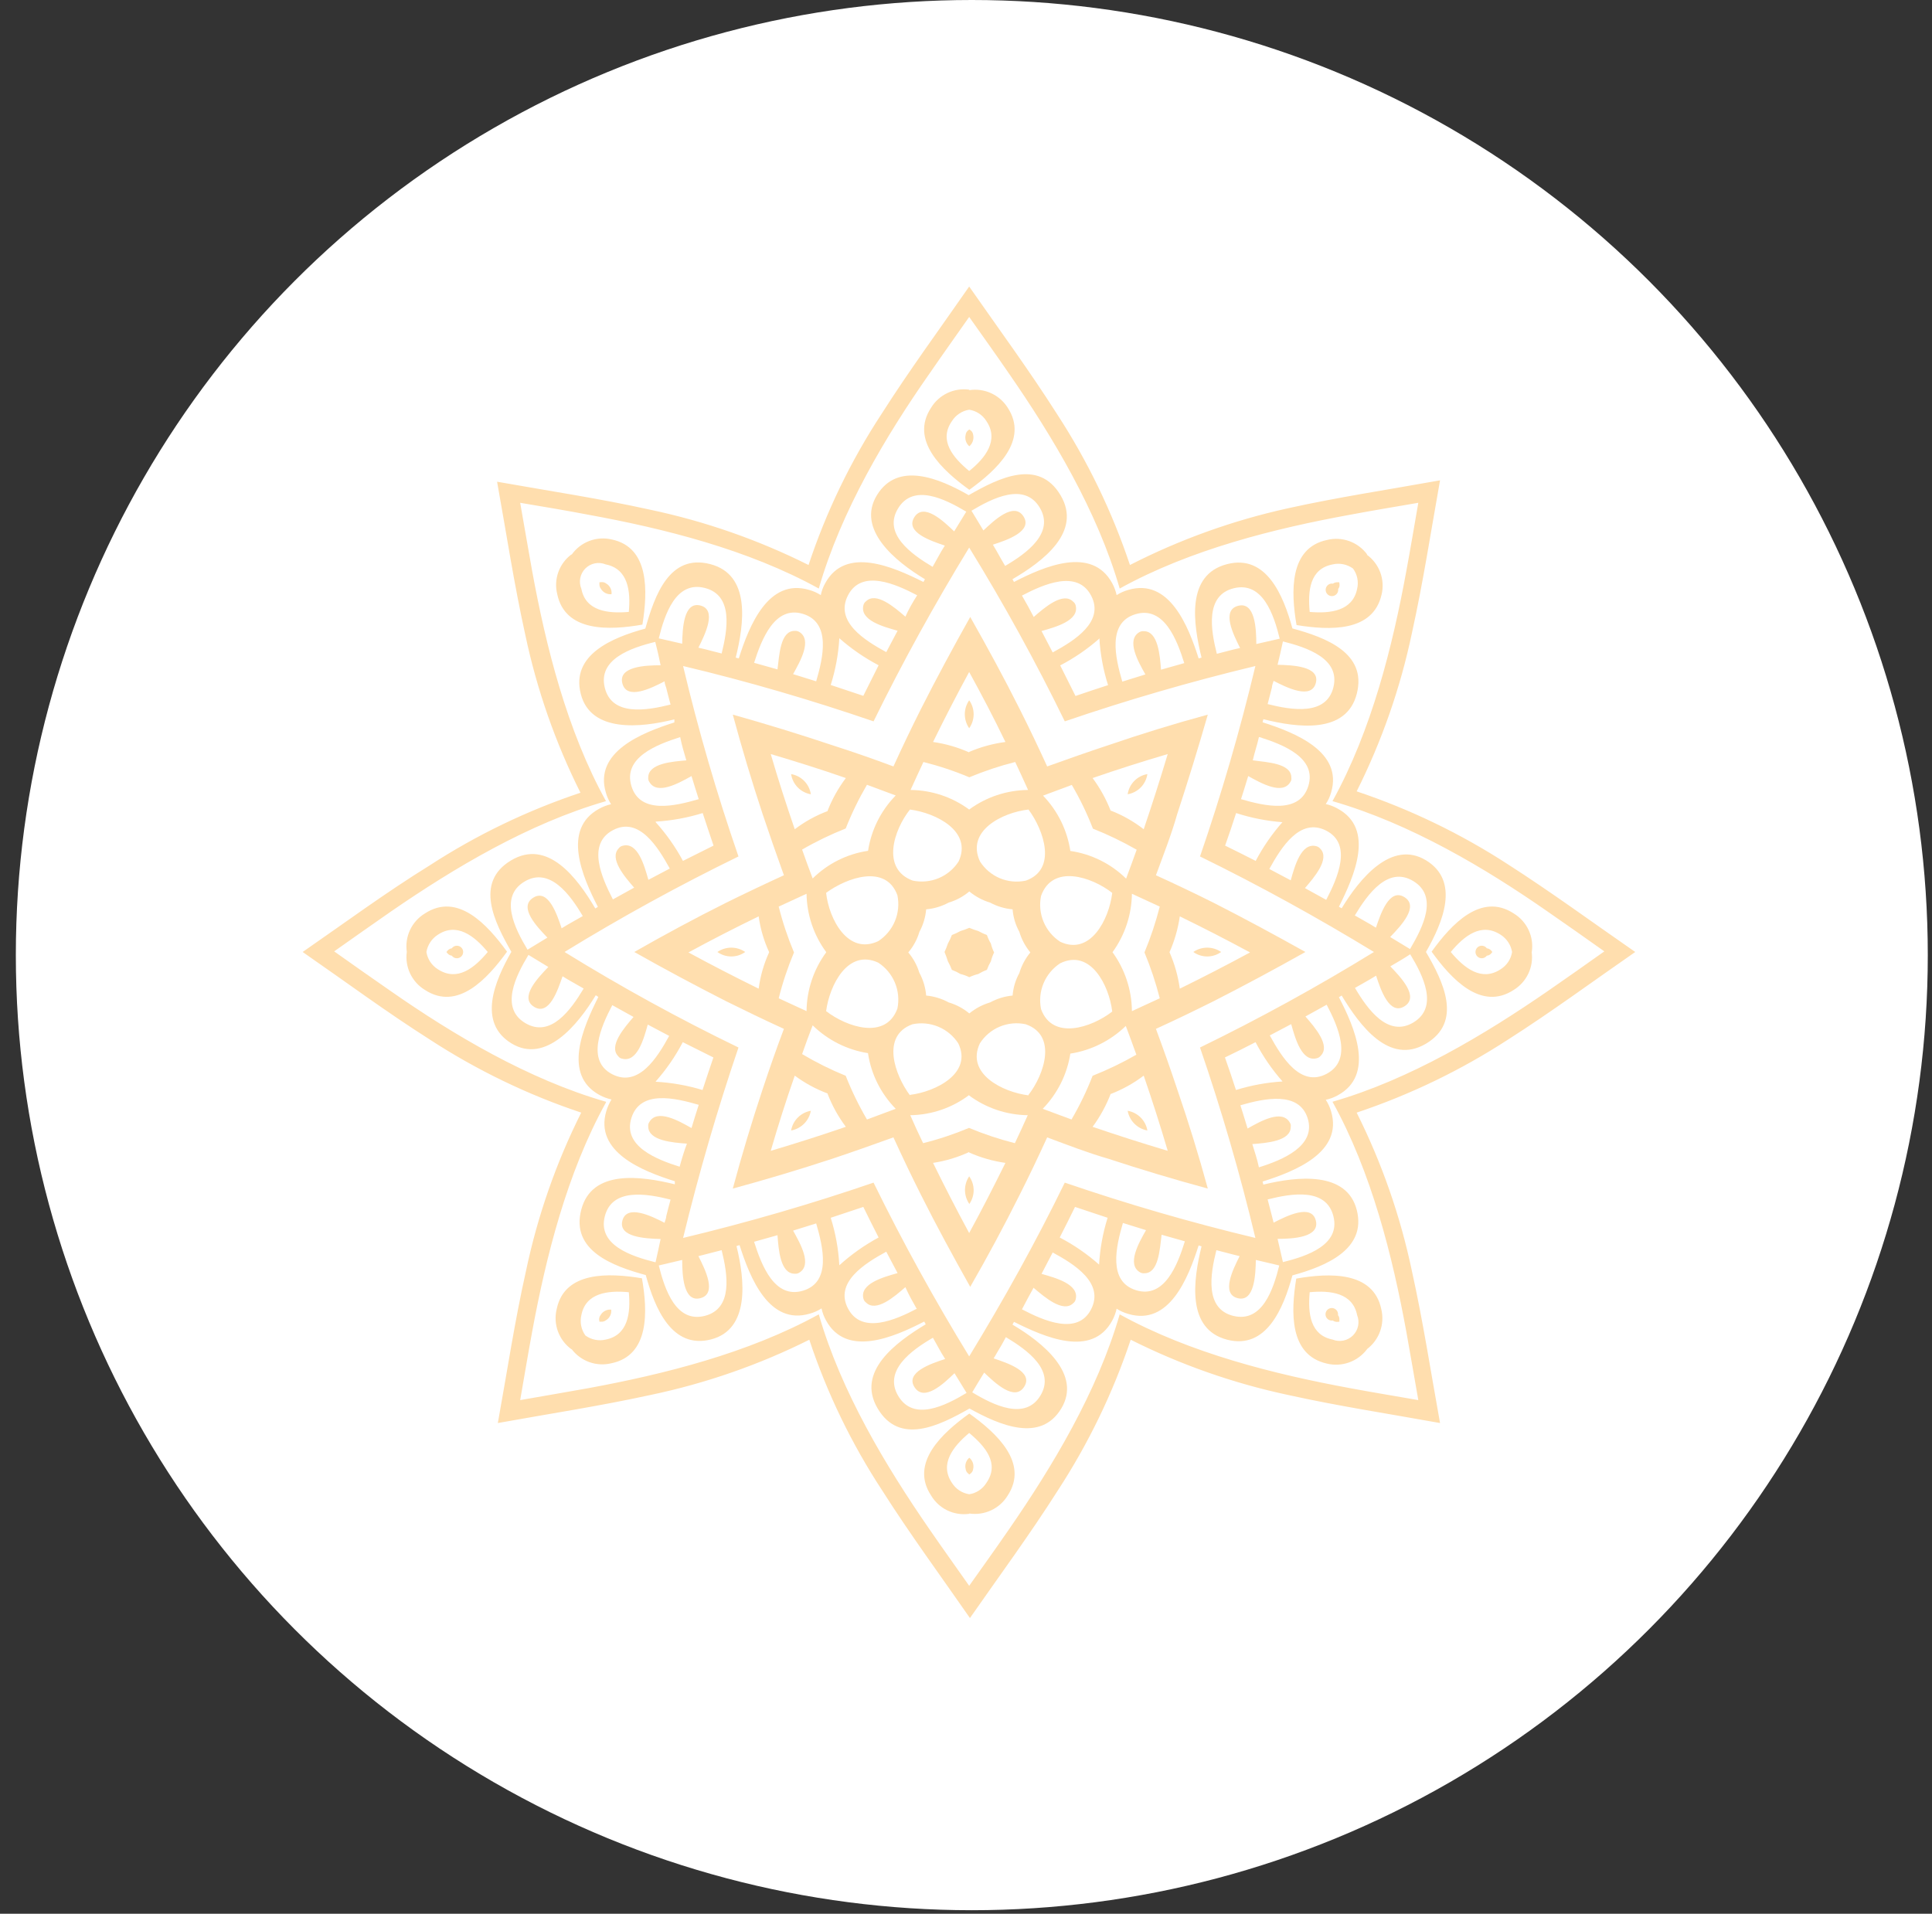
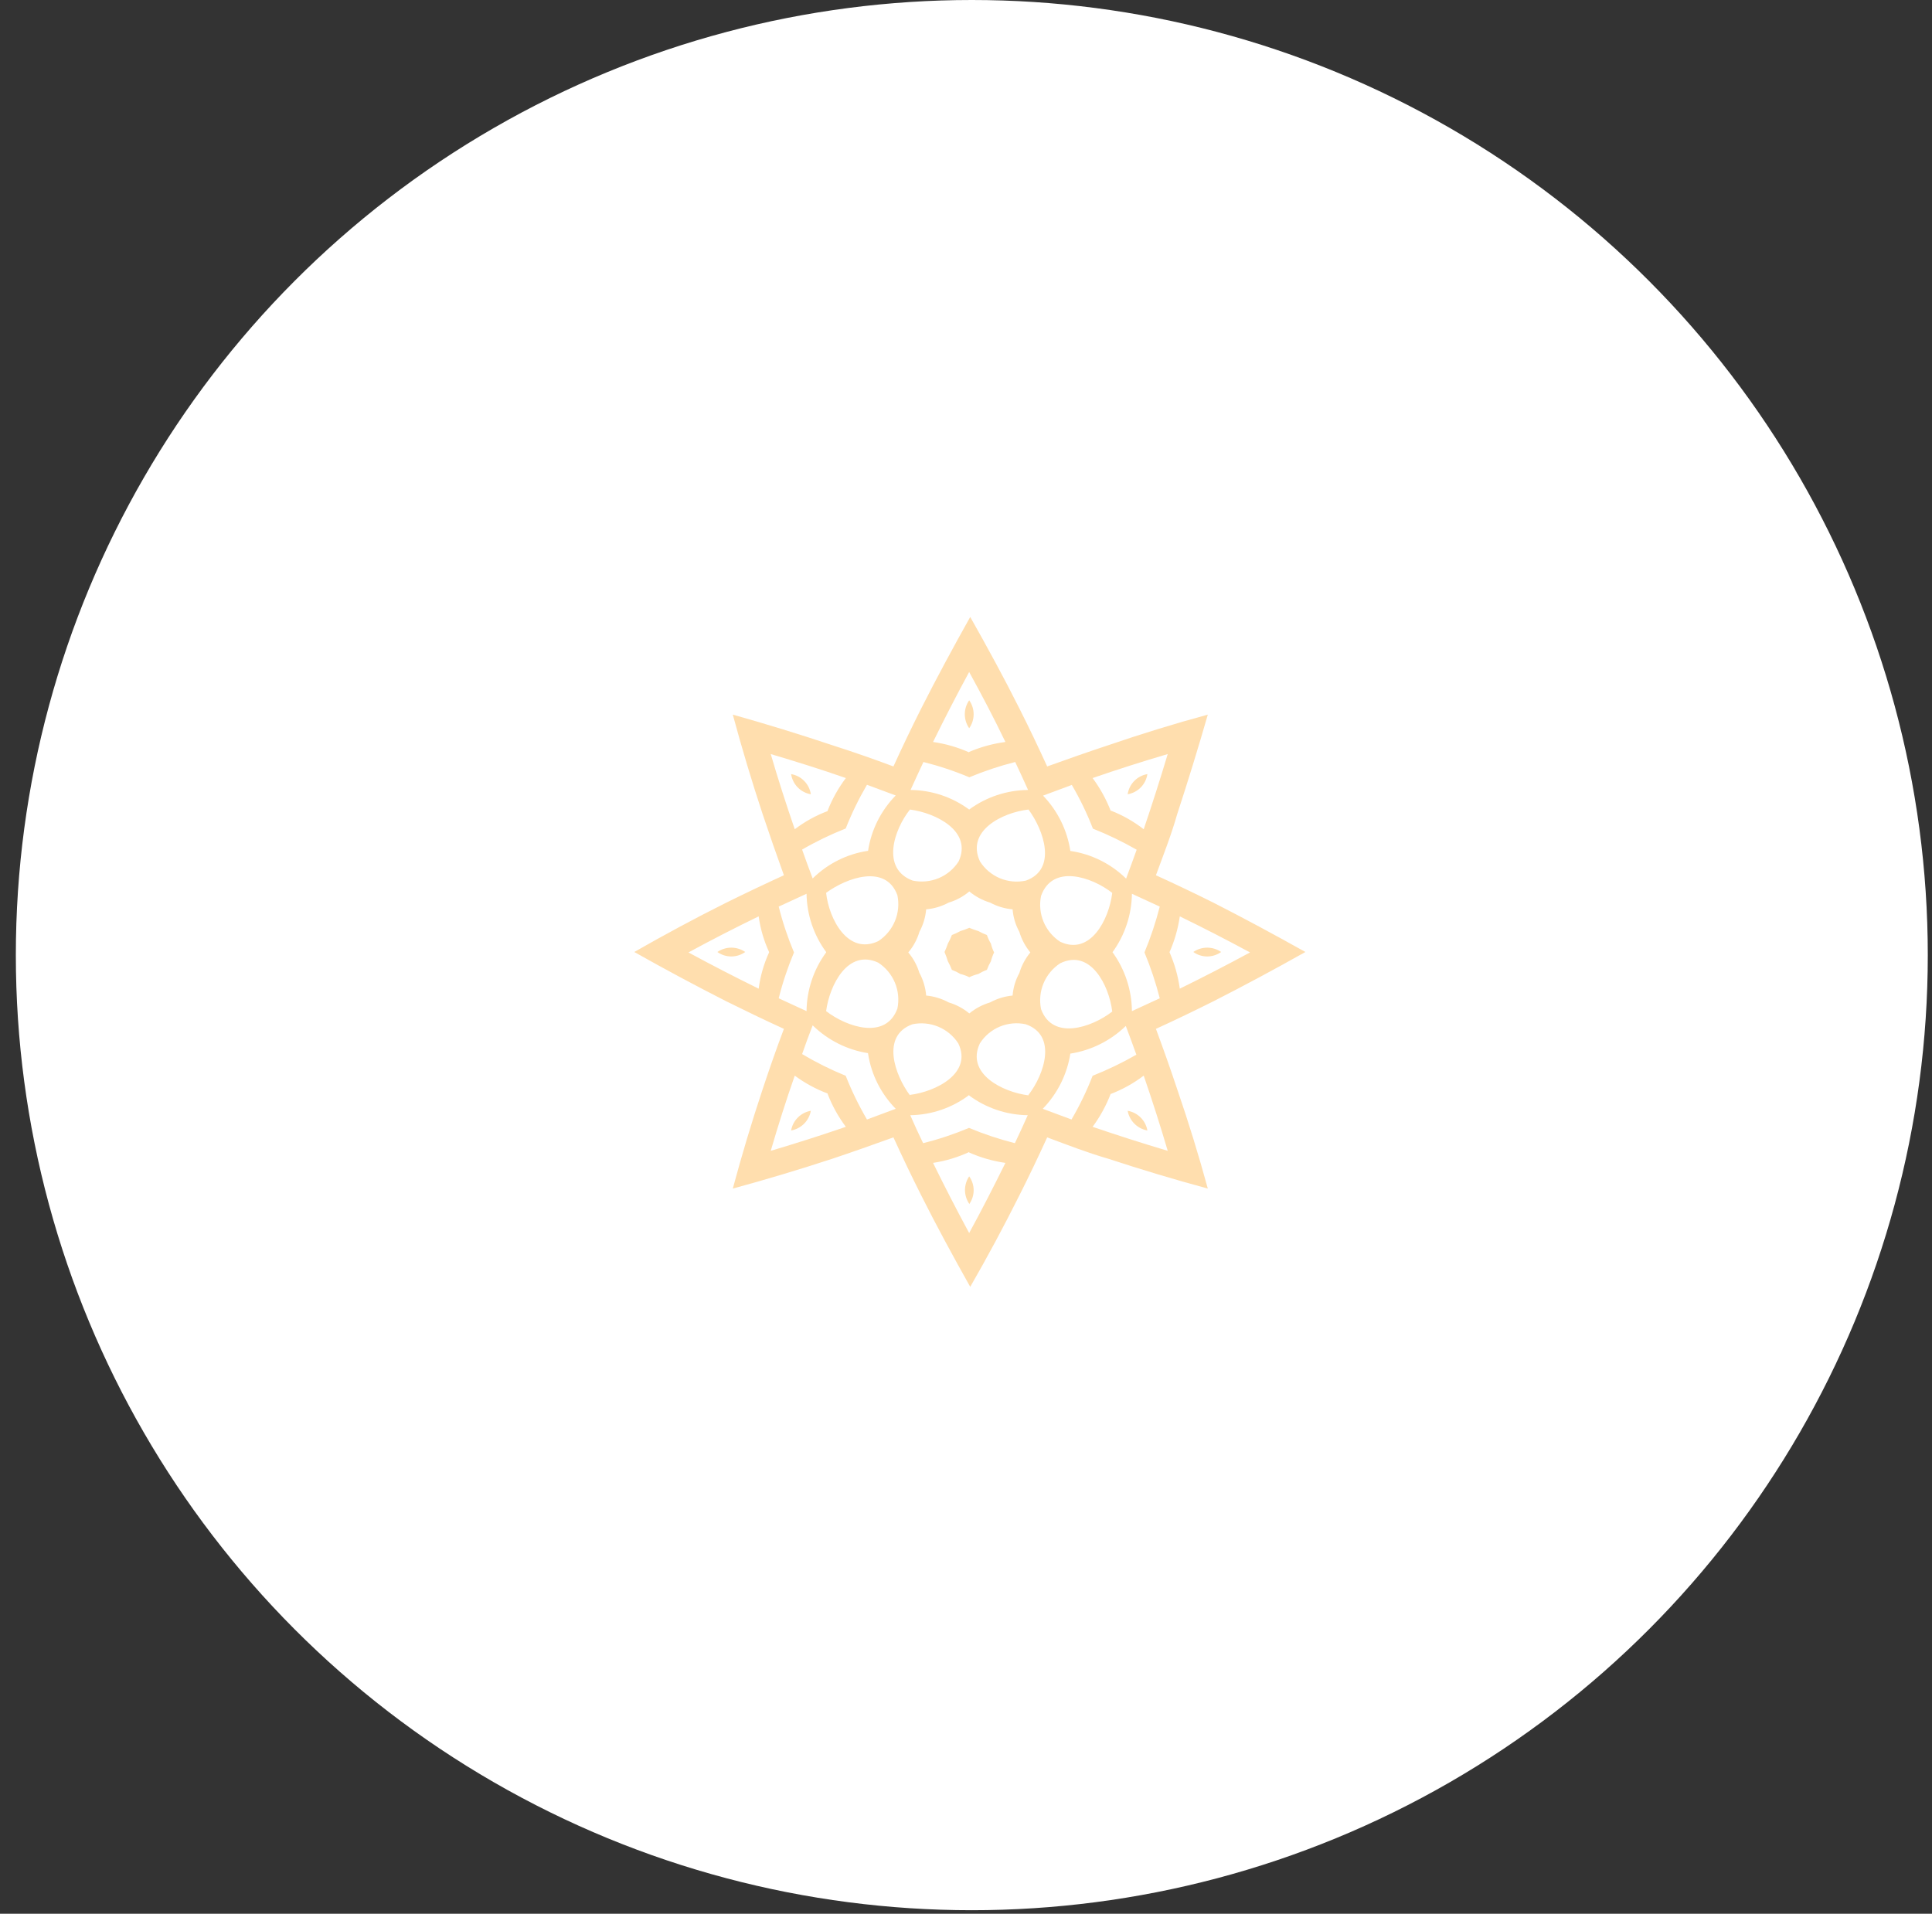
<svg xmlns="http://www.w3.org/2000/svg" viewBox="0 0 107 106" fill="none">
  <rect x="0" y="0" width="107" height="106" fill="#333333" stroke="none" />
  <ellipse cx="53.822" cy="52.903" rx="52.945" ry="52.903" fill="white" />
  <path d="M35.129 52.73C36.823 53.687 38.518 54.592 40.212 55.456C41.271 55.981 42.339 56.497 43.415 56.988C43 58.089 42.61 59.206 42.237 60.332C41.633 62.149 41.082 63.983 40.585 65.835C42.432 65.332 44.268 64.782 46.092 64.184C47.21 63.811 48.329 63.413 49.481 62.999C49.972 64.074 50.481 65.141 51.014 66.199C51.862 67.892 52.785 69.585 53.734 71.278C54.689 69.619 55.598 67.926 56.462 66.199C56.996 65.141 57.504 64.074 57.996 62.999C59.106 63.413 60.215 63.845 61.385 64.184C63.203 64.782 65.039 65.332 66.892 65.835C66.389 63.989 65.824 62.155 65.197 60.332C64.824 59.206 64.426 58.089 64.019 56.988C65.096 56.497 66.163 55.981 67.214 55.456C68.908 54.592 70.603 53.684 72.297 52.73C70.603 51.782 68.908 50.867 67.214 50.004C66.163 49.479 65.096 48.971 64.019 48.48C64.426 47.371 64.867 46.254 65.197 45.094C65.796 43.265 66.361 41.428 66.892 39.583C65.045 40.085 63.209 40.65 61.385 41.276C60.258 41.648 59.148 42.038 57.996 42.453C57.504 41.377 56.996 40.311 56.462 39.253C55.615 37.56 54.691 35.867 53.734 34.173C52.785 35.867 51.87 37.56 51.014 39.253C50.481 40.311 49.972 41.377 49.481 42.453C48.371 42.038 47.253 41.648 46.092 41.276C44.268 40.666 42.432 40.102 40.585 39.583C41.082 41.428 41.633 43.265 42.237 45.094C42.61 46.211 43 47.329 43.415 48.48C42.342 48.971 41.274 49.479 40.212 50.004C38.484 50.867 36.789 51.782 35.129 52.73ZM45.753 56.006C45.94 54.575 46.956 52.535 48.642 53.322C49.053 53.591 49.374 53.977 49.563 54.429C49.752 54.882 49.8 55.382 49.701 55.862C49.066 57.614 46.905 56.895 45.753 56.006ZM45.753 49.454C46.905 48.607 49.066 47.845 49.701 49.589C49.8 50.07 49.752 50.569 49.563 51.022C49.374 51.475 49.053 51.86 48.642 52.129C46.956 52.925 45.906 50.893 45.753 49.454ZM50.396 44.84C51.836 45.026 53.87 46.042 53.09 47.718C52.823 48.131 52.438 48.453 51.984 48.642C51.53 48.83 51.03 48.877 50.548 48.776C48.786 48.125 49.506 45.957 50.396 44.84ZM56.962 44.84C57.809 45.983 58.563 48.15 56.818 48.776C56.337 48.881 55.835 48.836 55.381 48.647C54.926 48.457 54.541 48.133 54.276 47.718C53.48 46.017 55.522 45.001 56.962 44.84ZM61.596 49.479C61.419 50.918 60.393 52.95 58.716 52.163C58.305 51.894 57.984 51.509 57.795 51.056C57.606 50.603 57.558 50.104 57.657 49.623C58.292 47.845 60.453 48.565 61.596 49.454V49.479ZM61.596 56.032C60.453 56.92 58.292 57.64 57.657 55.896C57.558 55.415 57.606 54.916 57.795 54.463C57.984 54.011 58.305 53.625 58.716 53.356C60.393 52.535 61.419 54.575 61.596 56.006V56.032ZM56.962 60.671C55.522 60.493 53.48 59.468 54.268 57.792C54.532 57.377 54.918 57.053 55.372 56.864C55.827 56.675 56.328 56.629 56.81 56.734C58.563 57.344 57.843 59.502 56.962 60.645V60.671ZM50.396 60.671C49.549 59.528 48.786 57.369 50.532 56.734C51.013 56.633 51.513 56.68 51.967 56.869C52.42 57.058 52.806 57.38 53.073 57.792C53.87 59.443 51.836 60.468 50.396 60.645V60.671ZM48.075 47.126C46.916 47.298 45.841 47.835 45.008 48.658C44.804 48.122 44.609 47.589 44.423 47.058C45.198 46.609 46.005 46.219 46.838 45.89C47.168 45.054 47.562 44.245 48.015 43.469L49.608 44.061C48.786 44.899 48.249 45.974 48.075 47.134V47.126ZM53.675 44.84C52.734 44.146 51.599 43.767 50.43 43.756C50.661 43.243 50.899 42.726 51.142 42.207C52.009 42.424 52.859 42.707 53.683 43.054C54.508 42.709 55.358 42.426 56.225 42.207C56.468 42.721 56.705 43.237 56.937 43.756C55.763 43.766 54.621 44.145 53.675 44.84ZM59.283 47.16C59.113 45.997 58.583 44.916 57.767 44.07L59.36 43.477C59.814 44.252 60.205 45.061 60.529 45.898C61.364 46.229 62.173 46.62 62.952 47.066C62.766 47.6 62.562 48.133 62.367 48.666C61.528 47.842 60.448 47.305 59.283 47.134V47.16ZM61.605 52.755C62.295 51.81 62.674 50.674 62.689 49.505L64.231 50.216C64.01 51.081 63.727 51.93 63.384 52.755C63.727 53.581 64.01 54.429 64.231 55.295L62.689 56.006C62.679 54.828 62.3 53.682 61.605 52.73V52.755ZM59.283 58.359C60.44 58.177 61.511 57.642 62.35 56.827C62.545 57.352 62.749 57.886 62.935 58.419C62.156 58.866 61.347 59.256 60.512 59.587C60.188 60.424 59.797 61.234 59.343 62.008L57.75 61.416C58.57 60.573 59.106 59.496 59.283 58.334V58.359ZM53.675 60.679C54.615 61.374 55.75 61.756 56.92 61.771C56.688 62.29 56.451 62.807 56.208 63.32C55.341 63.101 54.492 62.818 53.666 62.474C52.842 62.82 51.992 63.103 51.125 63.32C50.876 62.807 50.639 62.29 50.413 61.771C51.592 61.755 52.734 61.363 53.675 60.654V60.679ZM48.075 58.359C48.253 59.514 48.789 60.582 49.608 61.416L48.015 62.008C47.562 61.232 47.168 60.423 46.838 59.587C46.004 59.247 45.197 58.845 44.423 58.385C44.609 57.852 44.804 57.318 45.008 56.793C45.845 57.613 46.917 58.152 48.075 58.334V58.359ZM45.753 52.755C45.06 53.699 44.681 54.836 44.669 56.006L43.127 55.295C43.344 54.428 43.628 53.579 43.974 52.755C43.628 51.931 43.344 51.082 43.127 50.216L44.669 49.505C44.686 50.666 45.065 51.794 45.753 52.73V52.755ZM42.593 52.755C42.302 53.392 42.108 54.068 42.017 54.762C40.706 54.118 39.41 53.45 38.128 52.755C39.405 52.061 40.701 51.395 42.017 50.757C42.111 51.44 42.305 52.104 42.593 52.73V52.755ZM45.838 44.925C45.185 45.169 44.571 45.509 44.016 45.932C43.542 44.552 43.093 43.164 42.686 41.767C44.084 42.182 45.465 42.614 46.846 43.096C46.43 43.649 46.09 44.255 45.838 44.899V44.925ZM53.675 41.674C53.038 41.39 52.365 41.196 51.675 41.098C52.314 39.794 52.98 38.502 53.675 37.221C54.378 38.499 55.039 39.761 55.683 41.098C54.991 41.189 54.316 41.374 53.675 41.648V41.674ZM61.52 44.925C61.267 44.273 60.928 43.658 60.512 43.096C61.885 42.622 63.271 42.179 64.672 41.767C64.254 43.161 63.811 44.549 63.342 45.932C62.789 45.5 62.175 45.152 61.52 44.899V44.925ZM64.765 52.755C65.048 52.119 65.241 51.447 65.341 50.757C66.652 51.395 67.948 52.061 69.23 52.755C67.948 53.45 66.652 54.118 65.341 54.762C65.245 54.061 65.051 53.377 64.765 52.73V52.755ZM61.52 60.594C62.172 60.343 62.786 60.001 63.342 59.579C63.816 60.956 64.26 62.344 64.672 63.744C63.271 63.326 61.885 62.883 60.512 62.414C60.93 61.847 61.269 61.227 61.52 60.569V60.594ZM53.675 63.837C54.315 64.12 54.99 64.314 55.683 64.412C55.039 65.716 54.378 67.011 53.675 68.298C52.98 67.011 52.314 65.716 51.675 64.412C52.367 64.306 53.04 64.104 53.675 63.811V63.837ZM45.838 60.594C46.088 61.245 46.428 61.857 46.846 62.414C45.465 62.889 44.084 63.329 42.686 63.744C43.093 62.347 43.533 60.959 44.016 59.579C44.574 59.992 45.187 60.326 45.838 60.569V60.594ZM50.921 53.898C50.797 53.478 50.587 53.089 50.303 52.755C50.587 52.422 50.797 52.032 50.921 51.612C51.129 51.227 51.256 50.804 51.294 50.368C51.73 50.33 52.154 50.203 52.539 49.995C52.959 49.87 53.349 49.66 53.683 49.377C54.022 49.658 54.414 49.868 54.836 49.995C55.221 50.203 55.645 50.33 56.081 50.368C56.115 50.805 56.242 51.229 56.454 51.612C56.578 52.031 56.786 52.419 57.064 52.755C56.786 53.091 56.578 53.48 56.454 53.898C56.242 54.282 56.115 54.706 56.081 55.143C55.644 55.184 55.221 55.313 54.836 55.523C54.414 55.648 54.023 55.855 53.683 56.133C53.348 55.853 52.959 55.646 52.539 55.523C52.155 55.313 51.731 55.184 51.294 55.143C51.257 54.697 51.127 54.265 50.913 53.873L50.921 53.898ZM52.319 52.755C52.387 52.916 52.447 53.08 52.497 53.246C52.581 53.399 52.655 53.558 52.718 53.72C52.883 53.781 53.042 53.858 53.192 53.949C53.362 53.99 53.526 54.05 53.683 54.127C53.843 54.05 54.011 53.991 54.183 53.949C54.334 53.858 54.492 53.781 54.658 53.72C54.717 53.556 54.791 53.398 54.878 53.246C54.921 53.077 54.98 52.913 55.056 52.755C54.979 52.599 54.919 52.434 54.878 52.264C54.789 52.114 54.715 51.955 54.658 51.79C54.494 51.729 54.335 51.656 54.183 51.57C54.013 51.521 53.846 51.462 53.683 51.392C53.523 51.462 53.359 51.521 53.192 51.57C53.04 51.656 52.881 51.729 52.718 51.79C52.656 51.954 52.583 52.112 52.497 52.264C52.444 52.423 52.382 52.578 52.311 52.73L52.319 52.755Z" fill="#FFDEAE" />
  <path d="M39.73 52.73C39.955 52.892 40.225 52.978 40.502 52.978C40.778 52.978 41.048 52.892 41.272 52.73C41.046 52.574 40.777 52.49 40.502 52.49C40.226 52.49 39.957 52.574 39.73 52.73ZM43.814 42.877C43.855 43.154 43.983 43.412 44.179 43.613C44.375 43.813 44.63 43.947 44.907 43.994C44.866 43.716 44.739 43.459 44.542 43.258C44.346 43.057 44.091 42.924 43.814 42.877ZM53.676 38.788C53.519 39.015 53.434 39.285 53.434 39.562C53.434 39.839 53.519 40.109 53.676 40.337C53.837 40.111 53.923 39.84 53.923 39.562C53.923 39.285 53.837 39.014 53.676 38.788ZM63.546 42.877C63.269 42.924 63.014 43.057 62.818 43.258C62.622 43.459 62.494 43.716 62.453 43.994C62.73 43.947 62.985 43.813 63.181 43.613C63.378 43.412 63.505 43.154 63.546 42.877ZM67.63 52.73C67.403 52.574 67.134 52.49 66.859 52.49C66.583 52.49 66.314 52.574 66.088 52.73C66.313 52.892 66.582 52.978 66.859 52.978C67.135 52.978 67.405 52.892 67.63 52.73ZM63.546 62.618C63.499 62.346 63.369 62.094 63.173 61.899C62.978 61.703 62.726 61.573 62.453 61.526C62.502 61.798 62.633 62.048 62.829 62.243C63.024 62.438 63.274 62.569 63.546 62.618ZM53.676 66.699C53.837 66.474 53.924 66.205 53.924 65.928C53.924 65.652 53.837 65.382 53.676 65.158C53.525 65.382 53.444 65.645 53.444 65.915C53.444 66.186 53.525 66.449 53.676 66.673V66.699ZM43.814 62.618C44.086 62.569 44.336 62.438 44.532 62.243C44.727 62.048 44.858 61.798 44.907 61.526C44.634 61.573 44.383 61.703 44.187 61.899C43.991 62.094 43.861 62.346 43.814 62.618Z" fill="#FFDEAE" />
-   <path d="M16.762 52.73C19.109 54.356 21.405 56.057 23.819 57.59C26.426 59.286 29.239 60.643 32.19 61.628C30.798 64.408 29.77 67.355 29.131 70.398C28.504 73.183 28.081 76.011 27.572 78.821C30.385 78.313 33.215 77.882 36.045 77.263C39.089 76.624 42.039 75.597 44.822 74.207C45.8 77.156 47.159 79.965 48.863 82.563C50.397 84.976 52.091 87.278 53.718 89.623C55.353 87.278 57.048 84.976 58.581 82.563C60.279 79.961 61.637 77.153 62.622 74.207C65.381 75.591 68.305 76.618 71.323 77.263C74.111 77.882 76.941 78.313 79.754 78.821C79.245 76.011 78.813 73.183 78.195 70.398C77.556 67.355 76.528 64.408 75.136 61.628C78.086 60.641 80.899 59.285 83.507 57.59C85.913 56.057 88.217 54.356 90.564 52.73C88.217 51.105 85.913 49.412 83.507 47.871C80.899 46.176 78.086 44.819 75.136 43.833C76.527 41.055 77.555 38.111 78.195 35.071C78.813 32.277 79.245 29.458 79.754 26.605C76.941 27.113 74.111 27.537 71.323 28.155C68.287 28.824 65.348 29.879 62.58 31.295C61.595 28.347 60.237 25.536 58.539 22.931C57.005 20.519 55.311 18.216 53.676 15.871C52.049 18.216 50.355 20.519 48.821 22.931C47.116 25.532 45.758 28.344 44.78 31.295C41.997 29.903 39.047 28.873 36.002 28.231C33.215 27.613 30.385 27.19 27.53 26.682C28.038 29.492 28.462 32.311 29.089 35.147C29.729 38.187 30.757 41.131 32.148 43.909C29.197 44.894 26.384 46.251 23.777 47.947C21.405 49.412 19.109 51.105 16.762 52.73ZM40.899 58.021C37.601 56.424 34.39 54.66 31.266 52.73C34.39 50.811 37.601 49.048 40.899 47.439C39.702 43.977 38.678 40.456 37.832 36.891C41.399 37.738 44.924 38.77 48.38 39.956C49.99 36.671 51.769 33.454 53.676 30.33C55.599 33.454 57.37 36.671 58.971 39.956C62.439 38.77 65.958 37.749 69.527 36.891C68.674 40.464 67.652 43.98 66.46 47.439C69.748 49.048 72.967 50.825 76.093 52.73C72.967 54.652 69.748 56.421 66.46 58.021C67.652 61.486 68.674 65.002 69.527 68.569C65.963 67.717 62.444 66.696 58.971 65.505C57.37 68.79 55.582 72.006 53.676 75.13C51.761 72.006 49.99 68.79 48.38 65.505C44.924 66.69 41.399 67.714 37.832 68.569C38.697 65.008 39.719 61.492 40.899 58.021ZM35.087 56.328C34.571 56.929 33.689 57.945 34.24 58.504C34.264 58.539 34.296 58.57 34.332 58.593C34.369 58.616 34.409 58.632 34.452 58.639C35.299 58.868 35.655 57.53 35.875 56.751L37.061 57.378C36.401 58.58 35.367 60.248 33.91 59.503C32.453 58.758 33.274 56.887 33.91 55.676L35.087 56.328ZM43.06 68.417C43.119 69.204 43.212 70.55 44.009 70.55C44.094 70.561 44.181 70.544 44.254 70.499C45.008 70.068 44.314 68.866 43.924 68.163L45.203 67.765C45.585 69.077 46.05 71.016 44.475 71.49C42.899 71.964 42.179 70.093 41.764 68.781L43.06 68.417ZM57.251 71.338C57.852 71.846 58.878 72.734 59.437 72.184C59.504 72.134 59.552 72.062 59.572 71.981C59.793 71.134 58.454 70.779 57.683 70.559L58.301 69.374C59.505 70.025 61.174 71.067 60.428 72.523C59.682 73.979 57.81 73.158 56.599 72.523C56.819 72.091 57.039 71.702 57.251 71.312V71.338ZM69.349 63.371C70.137 63.312 71.493 63.211 71.484 62.415C71.492 62.374 71.492 62.332 71.483 62.291C71.474 62.251 71.457 62.212 71.434 62.178C71.001 61.424 69.799 62.11 69.095 62.508C68.968 62.076 68.833 61.661 68.697 61.221C70.01 60.84 71.95 60.417 72.425 61.949C72.899 63.481 71.027 64.252 69.722 64.658C69.629 64.201 69.477 63.769 69.349 63.346V63.371ZM72.272 49.192C72.789 48.591 73.67 47.566 73.12 47.008C73.065 46.942 72.991 46.894 72.908 46.872C72.061 46.644 71.705 47.981 71.484 48.76L70.298 48.133C70.959 46.94 71.993 45.264 73.45 46.009C74.907 46.754 74.085 48.624 73.45 49.843L72.272 49.192ZM64.3 37.094C64.241 36.307 64.139 34.961 63.351 34.961C63.266 34.954 63.181 34.971 63.105 35.012C62.351 35.452 63.038 36.654 63.436 37.357L62.156 37.755C61.775 36.443 61.309 34.495 62.885 34.021C64.461 33.547 65.181 35.427 65.588 36.73L64.3 37.094ZM50.143 34.157C49.541 33.64 48.516 32.752 47.957 33.31C47.89 33.36 47.842 33.432 47.821 33.513C47.593 34.36 48.931 34.715 49.711 34.936C49.499 35.334 49.295 35.731 49.084 36.121C47.889 35.469 46.212 34.428 46.966 32.972C47.72 31.515 49.584 32.337 50.795 32.972C50.541 33.37 50.321 33.759 50.143 34.157ZM38.044 42.114C37.248 42.182 35.901 42.275 35.901 43.071C35.892 43.154 35.913 43.238 35.96 43.308C36.392 44.062 37.595 43.376 38.298 42.986C38.425 43.41 38.561 43.833 38.697 44.265C37.383 44.646 35.443 45.111 34.969 43.537C34.494 41.962 36.367 41.242 37.671 40.828C37.756 41.259 37.883 41.691 38.01 42.114H38.044ZM33.944 49.818C33.317 48.599 32.495 46.754 33.944 45.983C35.392 45.213 36.434 46.914 37.095 48.108L35.909 48.734C35.689 47.956 35.325 46.618 34.486 46.847C34.401 46.864 34.326 46.913 34.274 46.982C33.715 47.541 34.596 48.565 35.121 49.166L33.944 49.818ZM37.671 64.633C36.367 64.227 34.477 63.49 34.969 61.924C35.46 60.358 37.383 60.815 38.697 61.196C38.561 61.628 38.425 62.042 38.298 62.483C37.595 62.085 36.392 61.399 35.96 62.152C35.913 62.222 35.892 62.306 35.901 62.389C35.901 63.185 37.248 63.287 38.044 63.346C37.883 63.769 37.756 64.201 37.638 64.633H37.671ZM50.795 72.48C49.584 73.115 47.728 73.928 46.966 72.48C46.203 71.033 47.889 69.983 49.084 69.331L49.711 70.516C48.931 70.737 47.593 71.101 47.821 71.939C47.842 72.02 47.89 72.092 47.957 72.142C48.516 72.709 49.541 71.82 50.143 71.295C50.321 71.702 50.541 72.091 50.761 72.48H50.795ZM65.622 68.756C65.215 70.068 64.486 71.947 62.919 71.465C61.352 70.982 61.809 69.052 62.19 67.74L63.47 68.138C63.071 68.84 62.385 70.042 63.139 70.474C63.213 70.518 63.3 70.536 63.385 70.525C64.173 70.525 64.232 69.179 64.334 68.392L65.622 68.756ZM73.475 55.651C74.111 56.861 74.924 58.707 73.475 59.477C72.027 60.248 70.985 58.555 70.324 57.352L71.51 56.726C71.73 57.505 72.094 58.842 72.933 58.614C73.017 58.594 73.092 58.547 73.145 58.478C73.704 57.92 72.823 56.904 72.298 56.303L73.475 55.651ZM69.756 40.828C71.061 41.242 72.942 41.971 72.459 43.537C71.976 45.103 70.044 44.646 68.731 44.265C68.867 43.833 69.002 43.418 69.129 42.986C69.832 43.376 71.035 44.062 71.468 43.308C71.491 43.274 71.508 43.235 71.517 43.195C71.525 43.154 71.526 43.112 71.518 43.071C71.518 42.275 70.171 42.224 69.383 42.114C69.477 41.691 69.629 41.259 69.722 40.828H69.756ZM56.599 32.989C57.81 32.354 59.666 31.541 60.428 32.989C61.191 34.436 59.505 35.486 58.301 36.138L57.683 34.953C58.454 34.732 59.793 34.377 59.572 33.53C59.552 33.449 59.504 33.377 59.437 33.327C58.878 32.76 57.852 33.649 57.251 34.174C57.039 33.759 56.819 33.37 56.599 32.989ZM41.764 36.713C42.179 35.41 42.907 33.522 44.475 34.004C46.042 34.487 45.585 36.425 45.203 37.738L43.924 37.34C44.314 36.637 45.008 35.435 44.254 34.995C44.179 34.955 44.094 34.937 44.009 34.944C43.212 34.944 43.161 36.29 43.06 37.077L41.764 36.713ZM30.368 53.56C29.792 54.161 28.742 55.253 29.58 55.769C30.419 56.286 30.894 54.83 31.156 54.076L31.478 54.271L32.325 54.754C31.614 55.939 30.495 57.505 29.089 56.667C27.683 55.829 28.555 54.076 29.267 52.891L30.368 53.56ZM37.782 69.788C37.782 70.635 37.849 72.15 38.79 71.905C39.73 71.659 39.052 70.313 38.68 69.577L39.044 69.484L39.967 69.247C40.298 70.584 40.611 72.489 39.027 72.887C37.443 73.285 36.816 71.431 36.485 70.093L37.782 69.788ZM54.506 76.028C55.108 76.603 56.2 77.644 56.726 76.806C57.251 75.968 55.777 75.494 55.031 75.24C55.099 75.13 55.167 75.02 55.226 74.91C55.395 74.639 55.548 74.368 55.709 74.064C56.895 74.775 58.462 75.9 57.624 77.297C56.785 78.694 55.031 77.839 53.845 77.12C54.04 76.781 54.277 76.409 54.506 76.028ZM70.756 68.62C71.603 68.62 73.111 68.544 72.874 67.604C72.637 66.665 71.273 67.342 70.536 67.723L70.442 67.35C70.366 67.046 70.281 66.741 70.205 66.436C71.552 66.097 73.45 65.784 73.848 67.367C74.246 68.95 72.4 69.577 71.052 69.907C70.951 69.484 70.858 69.052 70.756 68.62ZM76.992 51.901C77.568 51.3 78.618 50.208 77.779 49.691C76.941 49.175 76.458 50.631 76.204 51.384L75.882 51.19L75.034 50.707C75.746 49.522 76.873 47.956 78.271 48.802C79.669 49.649 78.813 51.342 78.093 52.569L76.992 51.901ZM69.578 35.672C69.578 34.825 69.51 33.31 68.57 33.556C67.63 33.801 68.307 35.147 68.68 35.892L68.307 35.977L67.392 36.214C67.053 34.876 66.74 32.972 68.333 32.582C69.926 32.193 70.544 34.03 70.874 35.376L69.578 35.672ZM52.845 29.433C52.252 28.866 51.151 27.816 50.634 28.654C50.117 29.492 51.583 29.966 52.328 30.22L52.125 30.55L51.651 31.397C50.456 30.686 48.889 29.56 49.736 28.163C50.583 26.766 52.32 27.63 53.515 28.341L52.845 29.433ZM36.587 36.849C35.74 36.849 34.223 36.916 34.469 37.856C34.715 38.796 36.07 38.119 36.807 37.738C36.807 37.865 36.867 37.992 36.9 38.11C36.977 38.415 37.053 38.72 37.138 39.025C35.791 39.363 33.884 39.676 33.495 38.093C33.105 36.51 34.943 35.884 36.29 35.554C36.401 35.985 36.502 36.417 36.587 36.849ZM29.216 52.603C28.504 51.418 27.64 49.683 29.038 48.836C30.436 47.989 31.58 49.556 32.275 50.741L31.427 51.223L31.105 51.418C30.843 50.631 30.36 49.2 29.529 49.725C28.699 50.25 29.741 51.333 30.317 51.934L29.216 52.603ZM36.29 69.915C34.943 69.577 33.096 68.959 33.495 67.376C33.893 65.793 35.791 66.106 37.138 66.445C37.053 66.749 36.977 67.054 36.9 67.359C36.9 67.486 36.833 67.604 36.807 67.731C36.07 67.35 34.706 66.69 34.469 67.613C34.232 68.535 35.757 68.603 36.587 68.629C36.502 69.052 36.401 69.484 36.307 69.915H36.29ZM53.532 77.153C52.337 77.873 50.6 78.737 49.753 77.331C48.906 75.926 50.473 74.791 51.668 74.097L52.142 74.944L52.346 75.274C51.558 75.528 50.117 76.019 50.651 76.84C51.185 77.661 52.269 76.637 52.862 76.061L53.532 77.153ZM70.849 70.093C70.519 71.431 69.9 73.276 68.307 72.887C66.715 72.497 67.028 70.584 67.367 69.247L68.282 69.484L68.655 69.577C68.282 70.313 67.613 71.668 68.545 71.905C69.477 72.142 69.536 70.618 69.553 69.788L70.849 70.093ZM78.101 52.857C78.822 54.042 79.686 55.786 78.279 56.633C76.873 57.479 75.738 55.905 75.043 54.72L75.89 54.237L76.212 54.042C76.466 54.83 76.958 56.26 77.788 55.736C78.618 55.211 77.576 54.127 77 53.526C77.373 53.306 77.746 53.094 78.101 52.857ZM71.052 35.528C72.4 35.867 74.238 36.485 73.848 38.068C73.459 39.651 71.552 39.338 70.205 38.999C70.281 38.694 70.366 38.389 70.442 38.085C70.442 37.966 70.502 37.839 70.536 37.712C71.273 38.093 72.628 38.762 72.874 37.831C73.12 36.9 71.578 36.84 70.756 36.823C70.858 36.417 70.951 35.985 71.052 35.528ZM53.803 28.29C54.989 27.579 56.734 26.707 57.581 28.112C58.429 29.518 56.853 30.652 55.667 31.346C55.506 31.075 55.353 30.804 55.184 30.5C55.124 30.39 55.057 30.279 54.989 30.169C55.777 29.916 57.209 29.424 56.683 28.603C56.158 27.782 55.065 28.815 54.464 29.382L53.803 28.29ZM36.485 35.359C36.816 34.013 37.434 32.167 39.027 32.565C40.62 32.963 40.298 34.859 39.967 36.197L39.044 35.96L38.68 35.875C39.052 35.13 39.722 33.776 38.79 33.539C37.858 33.302 37.798 34.825 37.782 35.655L36.485 35.359ZM22.531 52.713C22.472 53.125 22.536 53.545 22.713 53.921C22.891 54.298 23.175 54.614 23.531 54.83C25.344 56.015 26.988 54.22 28.081 52.713C26.988 51.206 25.344 49.412 23.531 50.597C23.172 50.814 22.886 51.133 22.708 51.513C22.53 51.892 22.469 52.316 22.531 52.73V52.713ZM31.656 74.724C31.906 75.056 32.248 75.307 32.639 75.447C33.031 75.587 33.455 75.609 33.859 75.511C35.977 75.071 35.875 72.641 35.553 70.804C33.715 70.499 31.275 70.406 30.834 72.497C30.73 72.911 30.753 73.345 30.9 73.745C31.046 74.145 31.31 74.492 31.656 74.741V74.724ZM53.684 83.833C54.098 83.894 54.52 83.831 54.898 83.653C55.276 83.476 55.594 83.191 55.811 82.834C56.988 81.031 55.201 79.38 53.684 78.296C52.176 79.38 50.38 81.031 51.566 82.834C51.778 83.192 52.091 83.48 52.467 83.661C52.842 83.842 53.263 83.907 53.676 83.85L53.684 83.833ZM75.712 74.724C76.044 74.472 76.296 74.129 76.436 73.736C76.576 73.344 76.598 72.919 76.5 72.514C76.059 70.406 73.628 70.499 71.79 70.821C71.493 72.658 71.391 75.054 73.484 75.528C73.891 75.628 74.317 75.606 74.712 75.466C75.106 75.326 75.451 75.074 75.704 74.741L75.712 74.724ZM84.837 52.713C84.896 52.301 84.833 51.881 84.655 51.505C84.477 51.129 84.193 50.813 83.837 50.597C82.024 49.412 80.372 51.206 79.287 52.713C80.372 54.22 82.024 56.015 83.837 54.83C84.188 54.614 84.469 54.3 84.645 53.927C84.821 53.554 84.885 53.139 84.828 52.73L84.837 52.713ZM75.712 30.703C75.463 30.368 75.12 30.113 74.727 29.972C74.333 29.83 73.907 29.808 73.501 29.907C71.391 30.347 71.493 32.785 71.806 34.622C73.645 34.919 76.043 35.02 76.517 32.929C76.614 32.523 76.588 32.097 76.444 31.706C76.299 31.314 76.041 30.974 75.704 30.728L75.712 30.703ZM53.684 21.585C53.272 21.526 52.852 21.59 52.475 21.767C52.099 21.945 51.782 22.229 51.566 22.584C50.38 24.387 52.176 26.038 53.684 27.13C55.201 26.038 56.988 24.387 55.811 22.584C55.589 22.231 55.268 21.951 54.889 21.778C54.51 21.605 54.088 21.547 53.676 21.611L53.684 21.585ZM31.656 30.703C31.32 30.95 31.066 31.291 30.924 31.683C30.782 32.075 30.76 32.499 30.86 32.904C31.3 35.02 33.74 34.919 35.579 34.597C35.875 32.76 35.977 30.322 33.884 29.882C33.471 29.783 33.037 29.811 32.64 29.962C32.242 30.113 31.899 30.38 31.656 30.728V30.703ZM28.326 52.713C27.386 54.356 26.437 56.641 28.326 57.793C30.216 58.944 31.995 56.777 32.995 55.126L33.139 55.219C32.291 56.912 31.139 59.528 33.206 60.654C33.414 60.766 33.637 60.849 33.867 60.9C33.743 61.1 33.646 61.317 33.579 61.543C32.91 63.803 35.562 64.861 37.375 65.429V65.598C35.502 65.141 32.774 64.751 32.19 67.012C31.605 69.272 33.935 70.127 35.765 70.626C36.265 72.455 37.205 74.741 39.374 74.191C41.543 73.64 41.255 70.889 40.789 69.018L40.959 68.967C41.535 70.779 42.594 73.437 44.856 72.76C45.084 72.697 45.301 72.6 45.5 72.472C45.547 72.704 45.63 72.926 45.745 73.132C46.872 75.206 49.499 74.072 51.185 73.2L51.27 73.352C49.617 74.351 47.398 75.977 48.609 78.017C49.821 80.057 51.998 78.982 53.693 78.017C55.387 78.957 57.632 79.913 58.776 78.017C59.92 76.121 57.768 74.368 56.073 73.369L56.158 73.217C57.852 74.064 60.47 75.223 61.597 73.149C61.709 72.942 61.792 72.719 61.843 72.489C62.042 72.617 62.259 72.714 62.487 72.777C64.749 73.454 65.808 70.796 66.384 68.984L66.545 69.035C66.088 70.906 65.698 73.623 67.969 74.207C70.137 74.758 71.078 72.472 71.578 70.643C73.408 70.144 75.695 69.204 75.144 67.029C74.594 64.853 71.84 65.158 69.968 65.615L69.926 65.445C71.73 64.878 74.391 63.82 73.721 61.56C73.655 61.332 73.555 61.115 73.425 60.916C73.656 60.869 73.879 60.786 74.085 60.671C76.161 59.545 75.034 56.921 74.153 55.236L74.306 55.143C75.305 56.794 76.932 59.02 78.974 57.81C81.016 56.599 79.94 54.373 78.974 52.73C79.914 51.088 80.872 48.802 78.974 47.651C77.076 46.5 75.305 48.658 74.306 50.309L74.153 50.224C75.001 48.531 76.161 45.915 74.085 44.789C73.879 44.672 73.656 44.587 73.425 44.536C73.558 44.339 73.659 44.121 73.721 43.892C74.391 41.64 71.73 40.582 69.926 40.007L69.968 39.837C71.84 40.303 74.568 40.684 75.144 38.423C75.721 36.163 73.408 35.308 71.578 34.809C71.078 32.98 70.137 30.694 67.969 31.245C65.664 31.829 66.088 34.546 66.545 36.425L66.384 36.468C65.808 34.656 64.749 32.007 62.487 32.675C62.259 32.738 62.042 32.835 61.843 32.963C61.792 32.733 61.709 32.51 61.597 32.303C60.47 30.237 57.844 31.363 56.158 32.235L56.073 32.083C57.768 31.092 59.945 29.458 58.734 27.427C57.522 25.395 55.345 26.453 53.65 27.427C52.007 26.487 49.719 25.539 48.567 27.427C47.415 29.314 49.575 31.092 51.227 32.083L51.142 32.235C49.448 31.389 46.83 30.237 45.703 32.303C45.587 32.509 45.504 32.731 45.458 32.963C45.258 32.835 45.041 32.738 44.814 32.675C42.551 32.007 41.492 34.656 40.916 36.468L40.747 36.425C41.213 34.546 41.594 31.829 39.332 31.245C37.07 30.66 36.257 32.989 35.74 34.817C33.91 35.316 31.614 36.265 32.164 38.432C32.715 40.599 35.477 40.311 37.349 39.846V40.015C35.536 40.591 32.885 41.649 33.554 43.901C33.617 44.128 33.715 44.345 33.842 44.544C33.611 44.597 33.388 44.683 33.181 44.798C31.114 45.924 32.241 48.54 33.113 50.233L32.969 50.318C31.97 48.624 30.334 46.44 28.301 47.659C26.268 48.878 27.386 51.088 28.326 52.73V52.713ZM36.316 59.901C36.902 59.239 37.406 58.508 37.815 57.725L39.51 58.572C39.307 59.173 39.103 59.774 38.908 60.375C38.066 60.119 37.195 59.966 36.316 59.917V59.901ZM46.483 70.059C46.434 69.174 46.275 68.298 46.008 67.452L47.813 66.851C48.092 67.418 48.372 67.985 48.66 68.544C47.875 68.969 47.144 69.486 46.483 70.085V70.059ZM60.886 70.059C60.219 69.466 59.482 68.958 58.691 68.544C58.979 67.977 59.267 67.41 59.538 66.851L61.343 67.452C61.075 68.306 60.915 69.191 60.869 70.085L60.886 70.059ZM71.052 59.901C70.169 59.954 69.296 60.113 68.451 60.375C68.259 59.776 68.056 59.175 67.841 58.572C68.418 58.292 68.985 58.013 69.536 57.725C69.947 58.514 70.454 59.251 71.044 59.917L71.052 59.901ZM71.052 45.509C70.463 46.17 69.957 46.901 69.544 47.685C68.985 47.397 68.418 47.118 67.85 46.838C68.064 46.234 68.268 45.633 68.46 45.035C69.298 45.307 70.165 45.477 71.044 45.543L71.052 45.509ZM60.886 35.35C60.938 36.233 61.1 37.106 61.368 37.949C60.758 38.144 60.157 38.347 59.564 38.55C59.284 37.983 58.996 37.416 58.717 36.857C59.491 36.454 60.213 35.96 60.869 35.384L60.886 35.35ZM46.483 35.35C47.146 35.935 47.877 36.438 48.66 36.849C48.372 37.416 48.092 37.983 47.813 38.542L46.008 37.941C46.27 37.111 46.43 36.253 46.483 35.384V35.35ZM36.316 45.509C37.199 45.456 38.072 45.297 38.917 45.035C39.112 45.636 39.315 46.237 39.518 46.838L37.824 47.685C37.41 46.913 36.903 46.194 36.316 45.543V45.509ZM33.562 61.026C29.258 59.791 25.09 57.302 21.642 54.897C20.591 54.169 19.546 53.436 18.507 52.696C19.552 51.957 20.597 51.223 21.642 50.495C25.132 48.091 29.267 45.611 33.562 44.375C31.393 40.455 30.233 35.782 29.47 31.617C29.241 30.364 29.03 29.077 28.809 27.85C30.063 28.061 31.351 28.273 32.58 28.51C36.756 29.272 41.425 30.432 45.347 32.599C46.584 28.299 49.067 24.134 51.481 20.688C52.202 19.638 52.947 18.597 53.676 17.556C54.413 18.597 55.158 19.638 55.878 20.688C58.293 24.176 60.775 28.307 62.012 32.599C65.927 30.432 70.603 29.272 74.78 28.51C76.034 28.273 77.322 28.061 78.55 27.85C78.33 29.103 78.118 30.39 77.889 31.617C77.127 35.782 75.966 40.455 73.797 44.375C78.101 45.611 82.27 48.091 85.718 50.495C86.769 51.223 87.814 51.957 88.853 52.696C87.814 53.436 86.769 54.169 85.718 54.897C82.227 57.302 78.093 59.791 73.797 61.026C75.966 64.938 77.127 69.611 77.889 73.776C78.118 75.037 78.33 76.315 78.55 77.551C77.288 77.331 76.009 77.12 74.78 76.891C70.603 76.121 65.927 74.961 62.012 72.802C60.775 77.094 58.293 81.217 55.878 84.713C55.158 85.763 54.413 86.796 53.676 87.837C52.947 86.796 52.202 85.763 51.481 84.713C49.067 81.217 46.584 77.094 45.347 72.802C41.425 74.961 36.756 76.121 32.58 76.891C31.326 77.12 30.038 77.331 28.809 77.551C29.03 76.29 29.241 75.012 29.47 73.776C30.233 69.644 31.393 64.972 33.562 61.06V61.026ZM24.726 52.73C24.744 52.762 24.766 52.791 24.794 52.815C24.851 52.883 24.933 52.925 25.022 52.933C25.065 52.993 25.126 53.037 25.196 53.06C25.266 53.083 25.341 53.083 25.411 53.06C25.481 53.038 25.541 52.994 25.585 52.934C25.628 52.875 25.651 52.804 25.651 52.73C25.651 52.657 25.628 52.585 25.585 52.526C25.541 52.467 25.481 52.422 25.411 52.4C25.341 52.377 25.266 52.378 25.196 52.4C25.126 52.423 25.065 52.468 25.022 52.527C24.934 52.538 24.853 52.58 24.794 52.646L24.726 52.73ZM33.198 73.209H33.308C33.397 73.213 33.484 73.186 33.554 73.132C33.656 73.073 33.739 72.986 33.791 72.88C33.844 72.775 33.864 72.657 33.85 72.54C33.735 72.528 33.618 72.55 33.515 72.603C33.411 72.655 33.325 72.736 33.266 72.836C33.209 72.908 33.179 72.998 33.181 73.09C33.181 73.09 33.198 73.175 33.198 73.209ZM53.684 81.674L53.777 81.598C53.844 81.539 53.886 81.458 53.896 81.369C53.923 81.255 53.917 81.137 53.88 81.026C53.842 80.915 53.774 80.817 53.684 80.743C53.595 80.817 53.528 80.916 53.492 81.027C53.456 81.138 53.452 81.256 53.481 81.369C53.49 81.458 53.533 81.539 53.599 81.598L53.684 81.674ZM74.179 73.209C74.183 73.172 74.183 73.135 74.179 73.098C74.187 73.007 74.16 72.916 74.102 72.844C74.112 72.772 74.099 72.698 74.064 72.634C74.03 72.57 73.976 72.518 73.91 72.486C73.844 72.454 73.77 72.444 73.698 72.456C73.626 72.469 73.56 72.504 73.509 72.556C73.458 72.609 73.425 72.676 73.414 72.748C73.404 72.82 73.416 72.894 73.45 72.959C73.484 73.024 73.537 73.076 73.603 73.109C73.668 73.141 73.742 73.153 73.814 73.141C73.885 73.195 73.972 73.222 74.06 73.217L74.179 73.209ZM82.651 52.73L82.583 52.646C82.521 52.578 82.437 52.536 82.346 52.527C82.303 52.468 82.242 52.423 82.172 52.4C82.103 52.378 82.027 52.377 81.957 52.4C81.888 52.422 81.827 52.467 81.784 52.526C81.74 52.585 81.717 52.657 81.717 52.73C81.717 52.804 81.74 52.875 81.784 52.934C81.827 52.994 81.888 53.038 81.957 53.06C82.027 53.083 82.103 53.083 82.172 53.06C82.242 53.037 82.303 52.993 82.346 52.933C82.391 52.931 82.436 52.919 82.477 52.898C82.517 52.878 82.554 52.85 82.583 52.815L82.651 52.73ZM74.179 32.252H74.069C73.98 32.248 73.893 32.275 73.823 32.328C73.751 32.316 73.677 32.328 73.611 32.36C73.546 32.393 73.493 32.445 73.459 32.51C73.425 32.575 73.412 32.648 73.423 32.721C73.433 32.793 73.466 32.86 73.517 32.913C73.568 32.965 73.635 33 73.707 33.013C73.778 33.025 73.853 33.015 73.918 32.983C73.984 32.951 74.038 32.899 74.073 32.835C74.107 32.77 74.121 32.697 74.111 32.624C74.139 32.591 74.161 32.552 74.174 32.509C74.187 32.467 74.192 32.423 74.187 32.379C74.186 32.336 74.181 32.294 74.17 32.252H74.179ZM53.684 23.786L53.599 23.854C53.533 23.913 53.49 23.994 53.481 24.083C53.452 24.197 53.456 24.317 53.492 24.429C53.528 24.541 53.595 24.641 53.684 24.718C53.774 24.641 53.842 24.542 53.879 24.43C53.916 24.318 53.922 24.198 53.896 24.083C53.886 23.994 53.844 23.913 53.777 23.854L53.684 23.786ZM33.198 32.252C33.198 32.294 33.198 32.328 33.198 32.37C33.196 32.46 33.226 32.547 33.283 32.616C33.342 32.716 33.428 32.797 33.532 32.849C33.635 32.902 33.752 32.924 33.867 32.912C33.882 32.795 33.861 32.677 33.808 32.572C33.755 32.466 33.673 32.379 33.571 32.32C33.501 32.266 33.413 32.239 33.325 32.243L33.198 32.252ZM27.013 52.73C26.268 53.628 25.319 54.381 24.251 53.687C24.083 53.582 23.939 53.443 23.829 53.278C23.72 53.113 23.647 52.926 23.616 52.73C23.649 52.535 23.723 52.349 23.832 52.185C23.941 52.02 24.084 51.88 24.251 51.774C25.293 51.08 26.268 51.833 27.013 52.73ZM34.825 71.575C34.935 72.734 34.782 73.954 33.545 74.199C33.352 74.245 33.151 74.248 32.957 74.208C32.762 74.169 32.579 74.088 32.419 73.97C32.304 73.809 32.225 73.625 32.187 73.431C32.149 73.237 32.153 73.037 32.198 72.844C32.435 71.617 33.656 71.465 34.825 71.575ZM53.676 79.371C54.582 80.125 55.37 81.064 54.633 82.131C54.53 82.301 54.39 82.445 54.225 82.555C54.059 82.665 53.872 82.737 53.676 82.766C53.48 82.735 53.293 82.662 53.128 82.553C52.962 82.443 52.823 82.299 52.718 82.131C52.023 81.09 52.778 80.125 53.676 79.371ZM72.535 71.575C73.696 71.465 74.916 71.617 75.162 72.844C75.238 73.034 75.256 73.241 75.216 73.441C75.175 73.641 75.076 73.825 74.931 73.969C74.787 74.113 74.603 74.212 74.403 74.253C74.203 74.294 73.995 74.275 73.806 74.199C72.577 73.954 72.425 72.777 72.535 71.575ZM80.347 52.73C81.092 51.833 82.041 51.08 83.109 51.774C83.275 51.88 83.418 52.02 83.528 52.185C83.637 52.349 83.711 52.535 83.744 52.73C83.713 52.926 83.64 53.113 83.531 53.278C83.421 53.443 83.277 53.582 83.109 53.687C82.058 54.381 81.092 53.628 80.347 52.73ZM72.535 33.894C72.425 32.726 72.535 31.507 73.806 31.262C73.999 31.217 74.2 31.215 74.394 31.254C74.588 31.293 74.772 31.374 74.933 31.49C75.051 31.65 75.132 31.833 75.172 32.028C75.211 32.222 75.208 32.423 75.162 32.616C74.916 33.835 73.696 33.996 72.535 33.894ZM53.676 26.089C52.778 25.344 51.981 24.396 52.718 23.329C52.823 23.161 52.962 23.017 53.128 22.908C53.293 22.798 53.48 22.725 53.676 22.694C53.872 22.724 54.059 22.796 54.225 22.905C54.39 23.015 54.53 23.16 54.633 23.329C55.336 24.37 54.582 25.369 53.676 26.089ZM34.825 33.894C33.656 33.996 32.435 33.843 32.198 32.616C32.119 32.427 32.098 32.22 32.137 32.019C32.176 31.818 32.274 31.633 32.418 31.488C32.562 31.343 32.747 31.244 32.947 31.204C33.148 31.163 33.356 31.184 33.545 31.262C34.782 31.507 34.935 32.726 34.825 33.894Z" fill="#FFDEAE" />
</svg>